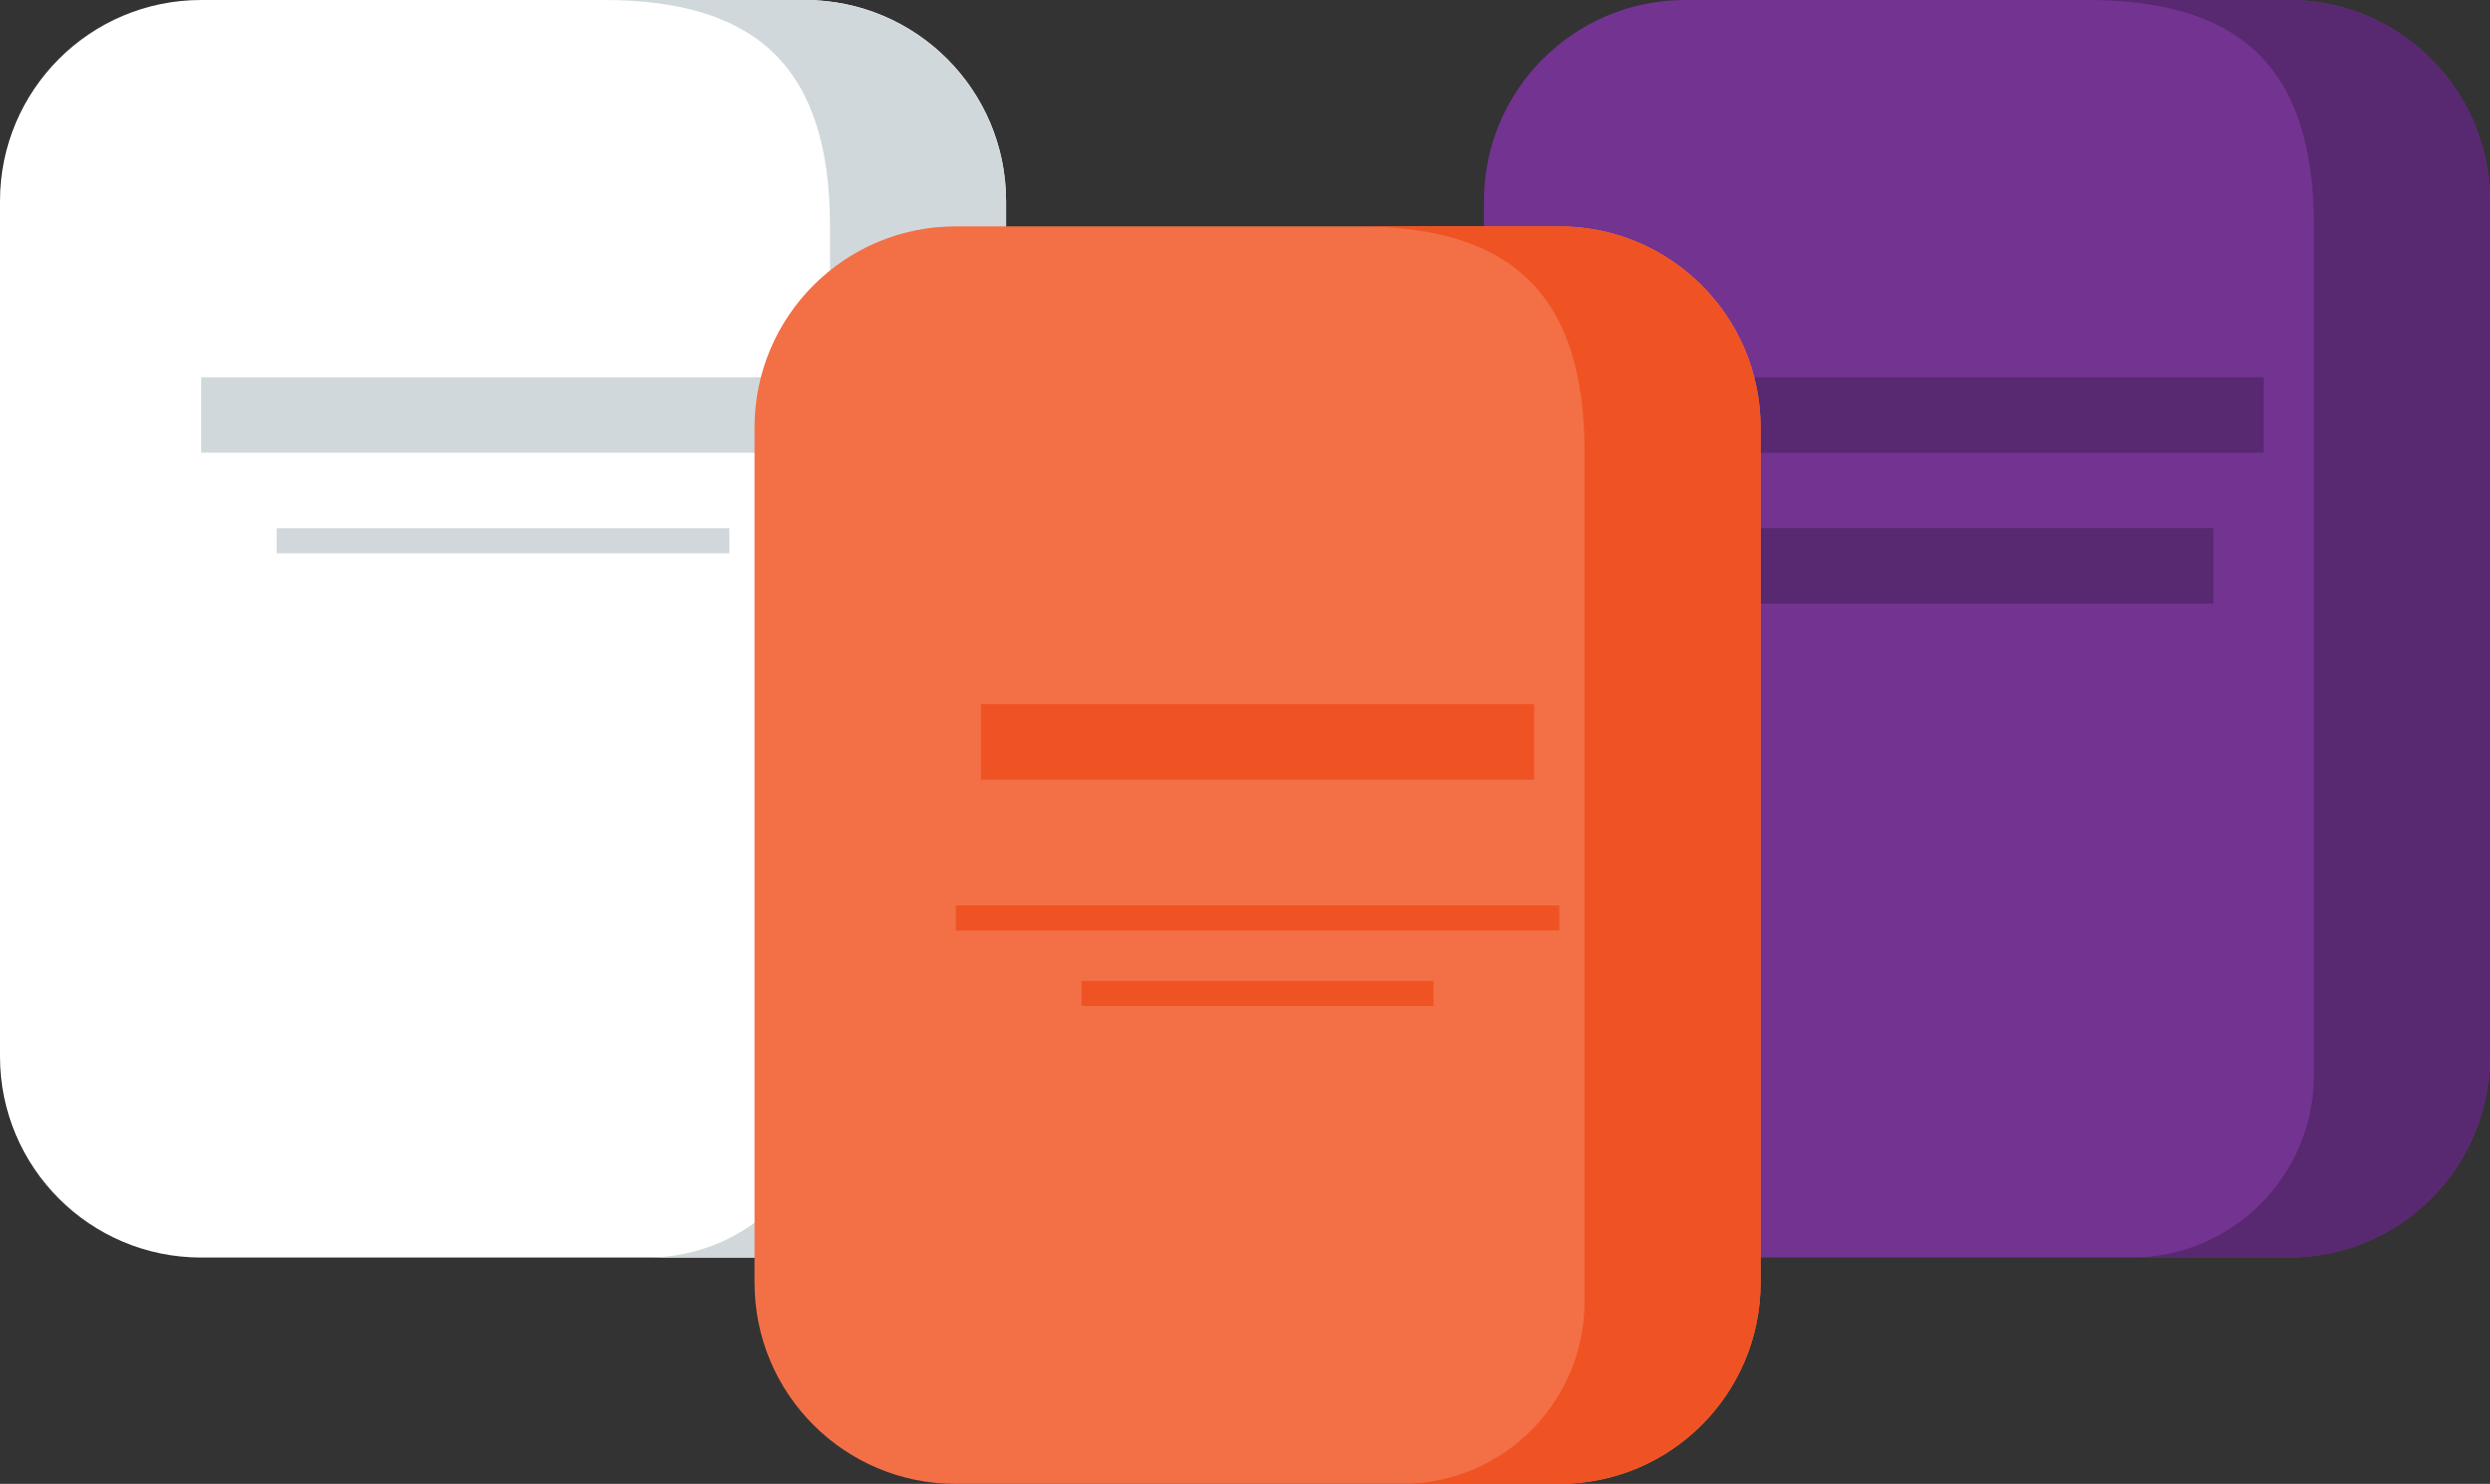
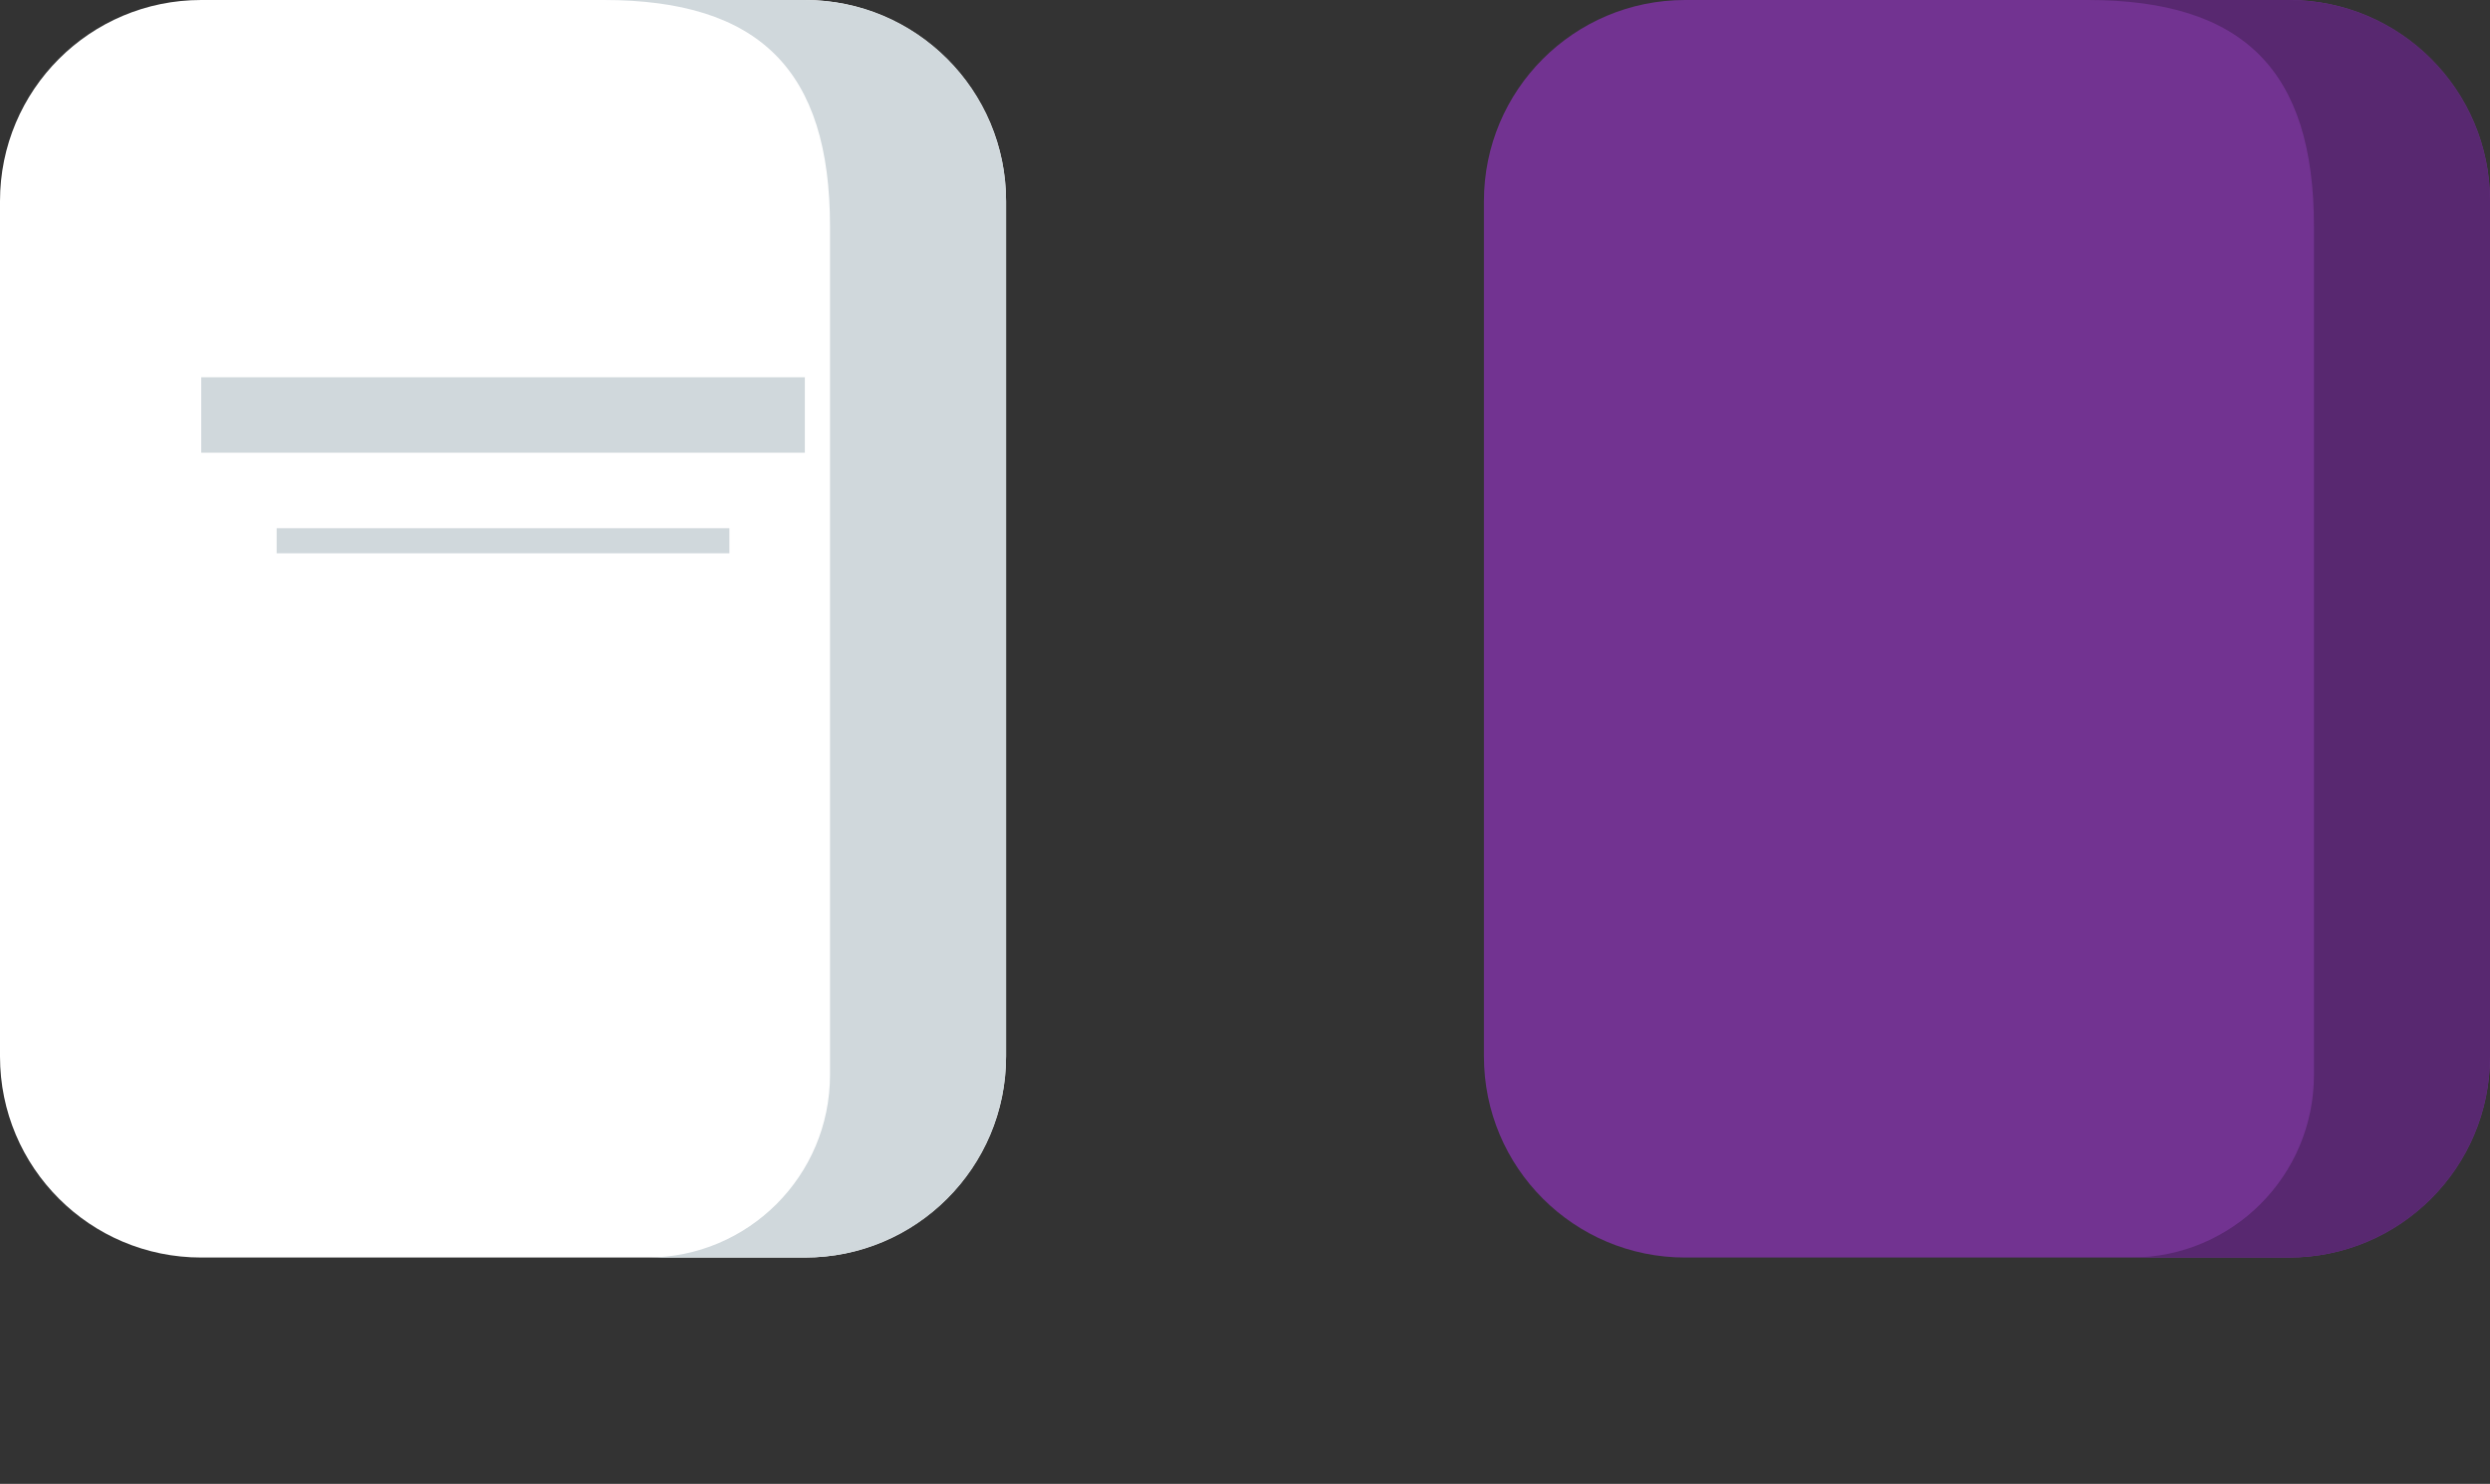
<svg xmlns="http://www.w3.org/2000/svg" width="99" height="59">
  <rect width="100%" height="100%" fill="#333333" stroke="none" />
  <path fill="#723391" d="M91 50H67c-4.42 0-8-3.58-8-8V8c0-4.42 3.58-8 8-8h24c4.42 0 8 3.58 8 8v34c0 4.42-3.58 8-8 8z" />
  <path fill="#582870" d="M91 0h-8c6.2 0 9 2.8 9 9v33.74c0 4.01-3.25 7.26-7.26 7.26H91c4.42 0 8-3.58 8-8V8c0-4.42-3.58-8-8-8z" />
-   <path fill="#582870" d="M68 15h22v3H68zM70 21h18v3H70z" />
  <g>
    <path fill="#FFF" d="M32 50H8c-4.42 0-8-3.58-8-8V8c0-4.42 3.58-8 8-8h24c4.42 0 8 3.58 8 8v34c0 4.42-3.58 8-8 8z" />
    <path fill="#D0D8DC" d="M32 0h-8c6.2 0 9 2.8 9 9v33.74c0 4.01-3.25 7.26-7.26 7.26H32c4.42 0 8-3.58 8-8V8c0-4.42-3.58-8-8-8z" />
    <path fill="#D0D8DC" d="M8 15h24v3H8zM11 21h18v1H11z" />
  </g>
  <g>
-     <path fill="#F37046" d="M62 59H38c-4.42 0-8-3.58-8-8V17c0-4.42 3.58-8 8-8h24c4.42 0 8 3.58 8 8v34c0 4.42-3.58 8-8 8z" />
-     <path fill="#F05323" d="M62 9h-8c6.2 0 9 2.8 9 9v33.74c0 4.01-3.25 7.26-7.26 7.26H62c4.42 0 8-3.58 8-8V17c0-4.42-3.58-8-8-8z" />
-     <path fill="#F05323" d="M39 28h22v3H39zM38 36h24v1H38zM43 39h14v1H43z" />
-   </g>
+     </g>
</svg>